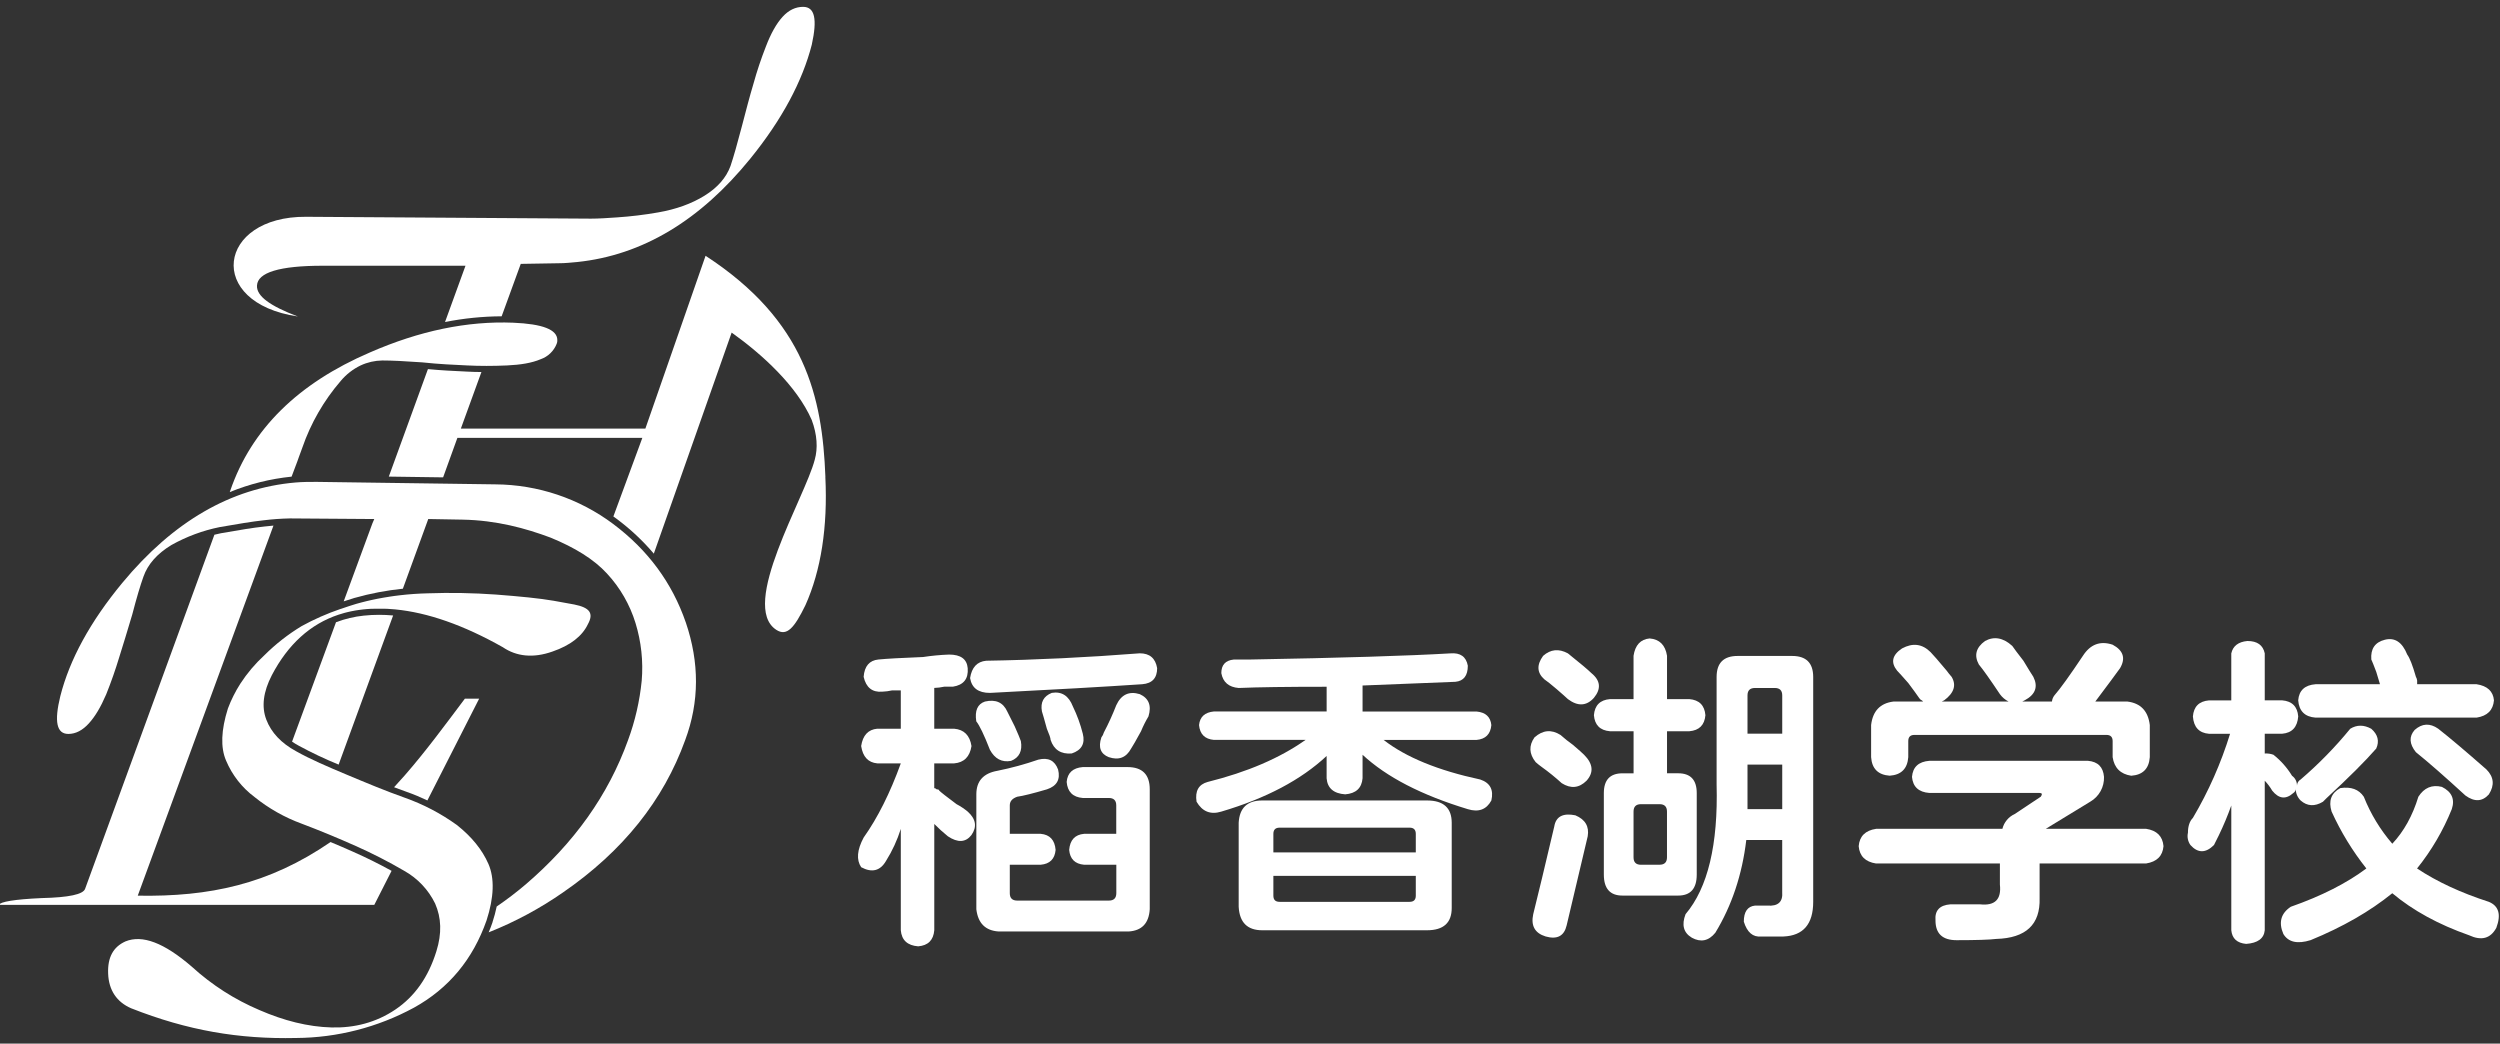
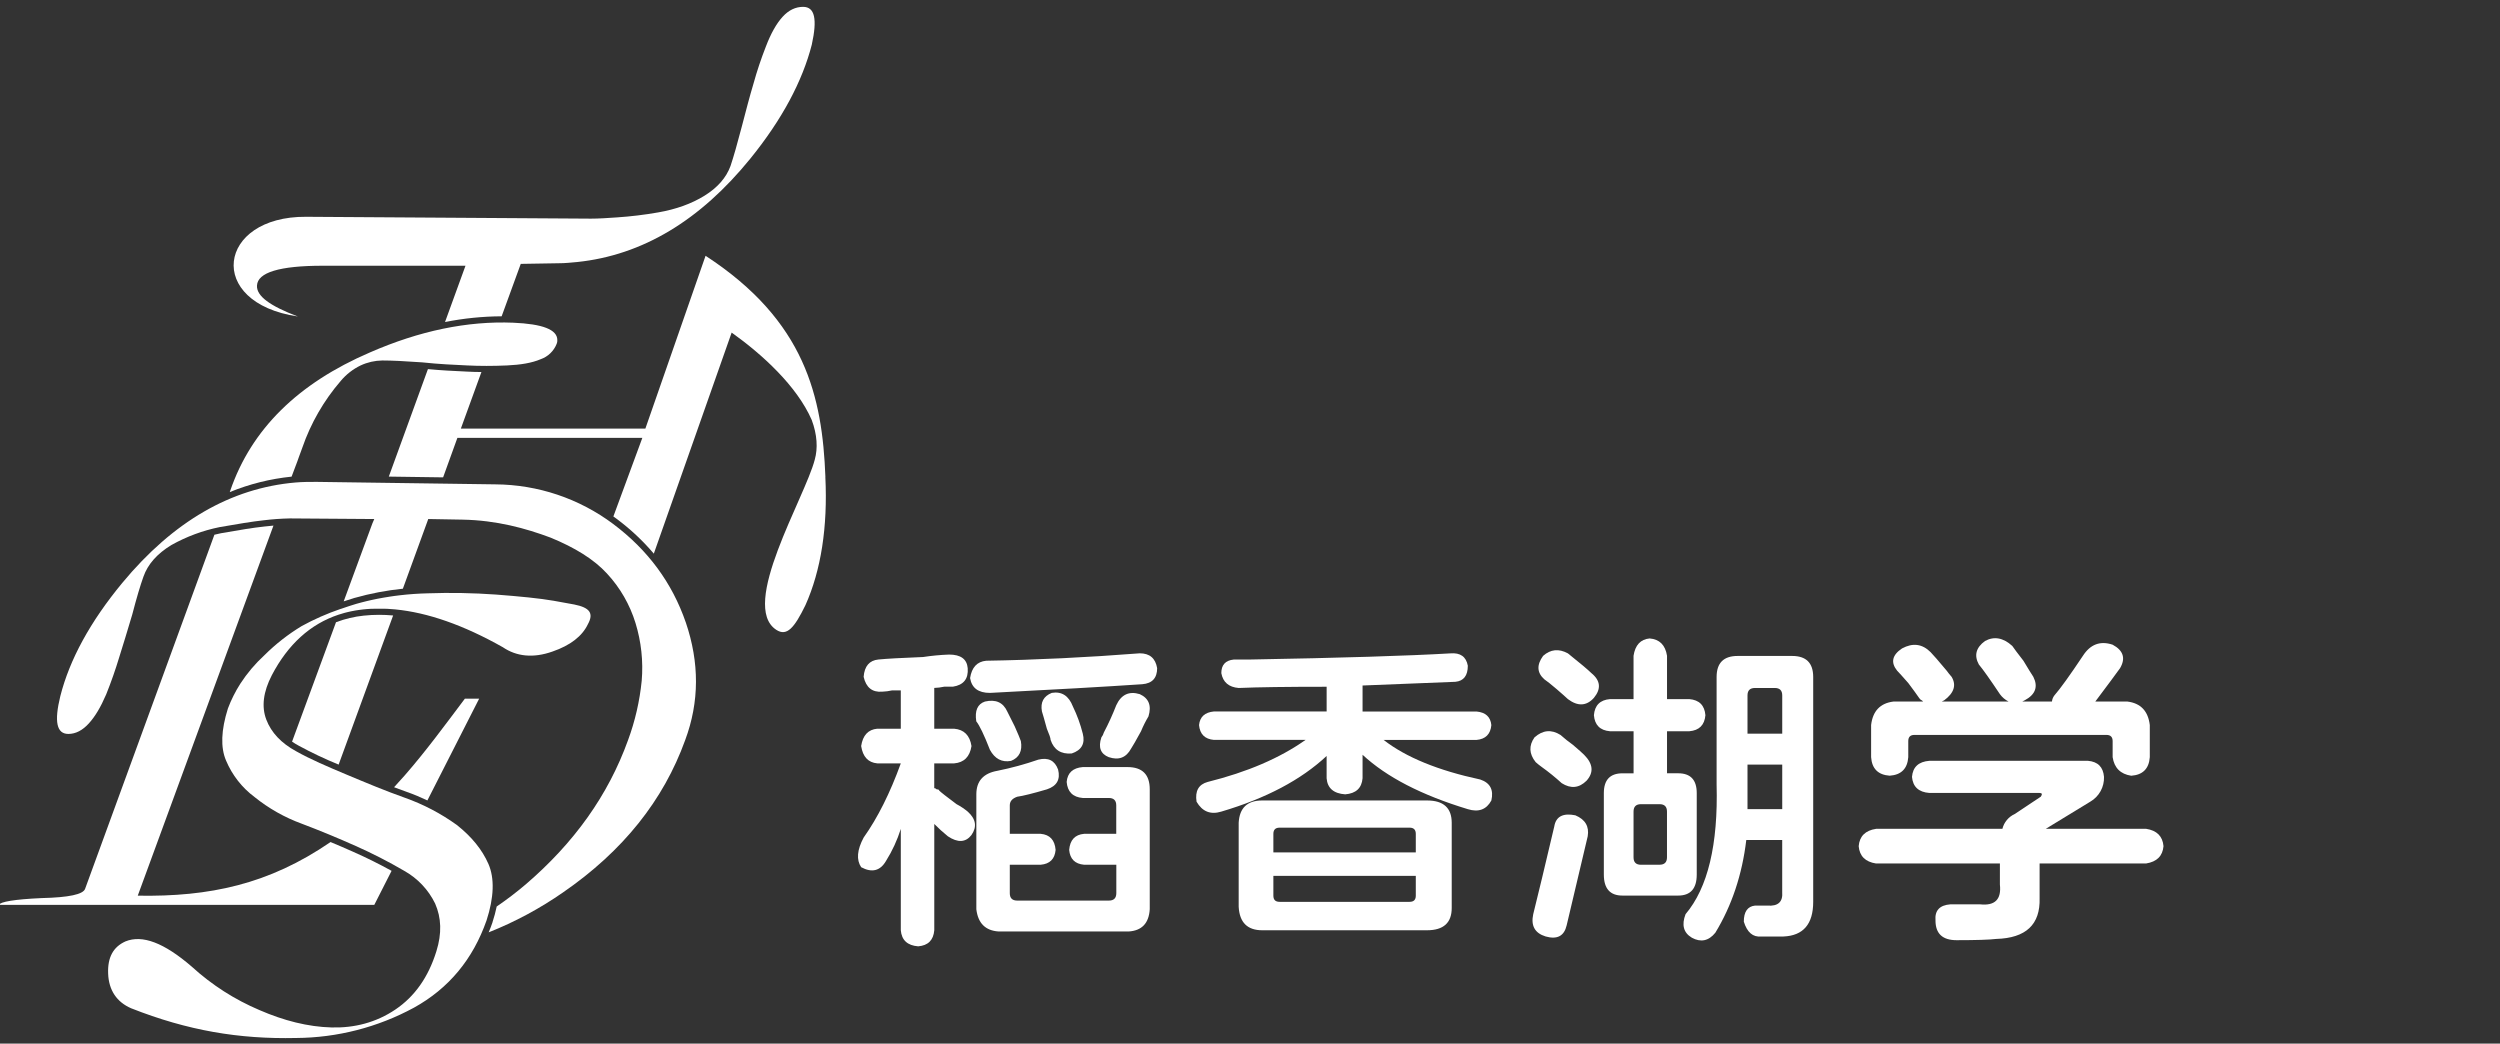
<svg xmlns="http://www.w3.org/2000/svg" width="218" height="91" viewBox="0 0 218 91" fill="none">
  <rect x="0" y="0" width="218" height="91" fill="#333333" stroke="none" />
  <g clip-path="url(#clip0_820_19237)">
    <path d="M25.427 41.563L25.439 41.533L25.763 40.67C25.98 40.13 26.142 39.589 26.358 39.049C27.095 36.91 28.234 34.93 29.713 33.216C30.188 32.648 30.779 32.188 31.446 31.866C32.039 31.59 32.684 31.443 33.339 31.434C34.151 31.434 35.286 31.488 36.803 31.597C38.317 31.759 39.615 31.812 40.752 31.866C41.834 31.921 42.971 31.921 44.215 31.866C45.405 31.812 46.379 31.65 47.138 31.327C47.456 31.217 47.747 31.04 47.989 30.806C48.232 30.573 48.421 30.29 48.543 29.977C48.587 29.875 48.606 29.763 48.598 29.652C48.598 28.734 47.3 28.248 44.757 28.14C40.752 27.978 36.586 28.842 32.257 30.733C25.98 33.432 21.922 37.429 20.082 42.775L20.035 42.91C21.758 42.205 23.574 41.751 25.427 41.563Z" fill="white" />
    <path d="M31.722 53.683C30.892 53.768 30.078 53.962 29.299 54.259L25.467 64.672C25.662 64.804 25.865 64.926 26.073 65.038C27.194 65.645 28.348 66.191 29.529 66.673L34.281 53.669C33.866 53.631 33.456 53.613 33.055 53.613C32.609 53.613 32.164 53.636 31.722 53.683Z" fill="white" />
    <path d="M59.801 54.278C58.611 50.823 56.501 47.961 53.471 45.691C50.503 43.469 46.899 42.258 43.189 42.236L27.606 42.02C27.011 42.02 26.361 42.02 25.766 42.074C20.135 42.56 15.102 45.476 10.669 50.823C7.855 54.224 6.069 57.519 5.259 60.706C4.717 62.92 4.933 63.999 5.962 63.999C6.611 63.999 7.207 63.676 7.747 63.082C8.288 62.488 8.776 61.678 9.262 60.544C9.695 59.464 10.074 58.383 10.399 57.303C10.723 56.276 11.102 55.034 11.535 53.577C11.914 52.118 12.238 51.038 12.509 50.282C12.888 49.203 13.699 48.285 14.944 47.528C16.261 46.79 17.684 46.261 19.164 45.962C20.734 45.691 21.978 45.477 23.006 45.368C23.76 45.275 24.518 45.221 25.278 45.206L32.637 45.26L32.473 45.638L29.97 52.44C30.273 52.34 30.586 52.239 30.909 52.138H30.918C32.296 51.748 33.705 51.48 35.13 51.335L37.344 45.259L40.32 45.312C43.296 45.366 45.839 46.068 48.003 46.878C50.115 47.742 51.79 48.769 52.927 50.011C54.073 51.245 54.924 52.722 55.417 54.331C55.916 55.956 56.1 57.661 55.958 59.354C55.782 61.125 55.382 62.867 54.767 64.537C53.036 69.344 50.06 73.503 45.839 77.121C45.032 77.807 44.189 78.45 43.313 79.046C43.215 79.51 43.093 79.969 42.945 80.419V80.432C42.844 80.726 42.733 81.016 42.612 81.301C44.897 80.394 47.071 79.227 49.089 77.824C54.337 74.207 57.855 69.778 59.748 64.539C60.993 61.191 60.993 57.788 59.803 54.278" fill="white" />
    <path d="M35.289 67.618C34.986 67.966 34.677 68.308 34.363 68.646C34.734 68.787 35.102 68.923 35.47 69.053C36.082 69.269 36.682 69.518 37.268 69.798L41.783 60.922H40.538C38.752 63.298 37.129 65.511 35.289 67.618Z" fill="white" />
    <path d="M34.146 75.938C33.111 75.365 31.968 74.795 30.793 74.275C30.141 73.984 29.485 73.701 28.824 73.426C23.43 77.123 18.267 78.208 12.012 78.103L23.846 45.832C23.602 45.855 23.338 45.882 23.058 45.912C22.073 46.016 20.882 46.215 19.372 46.48L19.259 46.5C19.07 46.539 18.881 46.583 18.695 46.629L7.422 77.502C7.258 77.988 6.015 78.258 3.636 78.313C1.255 78.42 0.01 78.636 -0.098 78.907H32.637L34.146 75.938Z" fill="white" />
    <path d="M25.98 27.6C23.545 26.681 22.355 25.818 22.409 24.899C22.464 23.765 24.357 23.172 28.145 23.172H40.591L38.806 28.081C40.432 27.757 42.086 27.59 43.744 27.581L45.41 23.01L48.712 22.955C49.253 22.955 49.793 22.901 50.336 22.848C56.017 22.254 61.049 19.229 65.431 13.829C68.192 10.426 69.974 7.078 70.789 3.891C71.275 1.678 71.059 0.598 70.032 0.598C69.384 0.598 68.789 0.868 68.246 1.462C67.704 2.056 67.218 2.919 66.786 4.055C66.369 5.115 66.007 6.196 65.704 7.294C65.379 8.375 65.054 9.617 64.675 11.073C64.296 12.528 63.972 13.665 63.701 14.475C63.323 15.502 62.565 16.366 61.429 17.068C60.294 17.769 58.941 18.255 57.371 18.526C56.189 18.733 54.996 18.877 53.799 18.957C52.987 19.012 52.23 19.066 51.528 19.066L26.689 18.904C18.952 18.85 17.869 26.411 25.985 27.599" fill="white" />
    <path d="M50.062 52.71L48.276 52.386C47.031 52.17 45.355 52.008 43.243 51.845C41.263 51.704 39.276 51.668 37.291 51.738C36.478 51.758 35.68 51.813 34.901 51.904C34.733 51.924 34.565 51.943 34.4 51.966L33.946 52.033L33.858 52.048L33.476 52.11L33.385 52.126C33.234 52.152 33.082 52.181 32.931 52.209L32.476 52.303L32.383 52.324C32.27 52.35 32.157 52.374 32.046 52.401L31.912 52.433L31.609 52.51L31.483 52.542C31.345 52.58 31.207 52.616 31.071 52.655L30.715 52.766L30.412 52.862L30.365 52.878C30.143 52.95 29.926 53.029 29.714 53.098H29.7C28.527 53.498 27.391 53.998 26.305 54.595C25.125 55.309 24.035 56.162 23.058 57.134C22.254 57.871 21.547 58.707 20.954 59.622C20.519 60.303 20.157 61.027 19.873 61.782C19.277 63.673 19.223 65.184 19.71 66.317C20.24 67.582 21.099 68.682 22.199 69.503C23.433 70.497 24.823 71.282 26.312 71.827C27.881 72.421 29.45 73.069 31.02 73.77C32.465 74.412 33.874 75.134 35.24 75.931C36.414 76.586 37.358 77.585 37.945 78.792C38.486 80.034 38.541 81.384 38.053 82.95C37.35 85.218 36.16 86.894 34.482 88.028C32.804 89.161 30.91 89.648 28.908 89.594C26.853 89.539 24.742 89 22.632 88.082C20.466 87.165 18.471 85.887 16.735 84.303C14.299 82.196 12.406 81.495 10.944 82.089C9.862 82.574 9.375 83.493 9.43 84.897C9.483 86.354 10.187 87.381 11.431 87.92C16.356 89.866 20.846 90.622 25.819 90.513C29.412 90.49 32.943 89.581 36.099 87.868C39.128 86.193 41.239 83.654 42.43 80.252C43.08 78.254 43.134 76.581 42.592 75.338C42.05 74.096 41.132 72.962 39.833 71.936C38.438 70.932 36.909 70.132 35.289 69.559C33.612 68.965 31.934 68.264 30.258 67.561C28.581 66.858 27.065 66.211 25.82 65.508C24.522 64.803 23.656 63.885 23.223 62.754C22.79 61.623 22.952 60.328 23.71 58.866C25.113 56.193 27.053 54.419 29.526 53.599C29.678 53.547 29.84 53.5 29.999 53.456L30.04 53.444L30.215 53.399L30.327 53.372L30.486 53.336L30.623 53.305L30.774 53.277L30.933 53.246L31.065 53.224L31.256 53.195L31.363 53.18C31.465 53.165 31.566 53.153 31.666 53.142C31.778 53.13 31.889 53.119 32.001 53.11L32.111 53.103L32.342 53.088H32.476L32.685 53.08H32.837H33.194H33.387H33.497C33.581 53.08 33.662 53.08 33.746 53.089H33.781C34.005 53.101 34.235 53.118 34.456 53.139C37.285 53.413 40.414 54.499 43.846 56.437C45.036 57.248 46.498 57.409 48.175 56.815C49.745 56.276 50.772 55.465 51.26 54.439C51.8 53.467 51.422 52.982 50.069 52.711" fill="white" />
    <path d="M71.975 41.585C71.704 34.618 70.242 27.981 61.525 22.305L56.277 37.372H40.187L41.98 32.441C41.554 32.441 41.136 32.423 40.732 32.404L40.482 32.391C39.544 32.348 38.499 32.299 37.315 32.187L33.904 41.559L38.639 41.626L39.884 38.182H56.012L53.486 45.036L53.788 45.255C54.974 46.138 56.056 47.152 57.013 48.278L63.8 29.001C66.45 30.89 69.481 33.645 70.78 36.615C71.266 37.912 71.321 39.1 71.05 40.072C70.185 43.42 64.448 52.816 67.695 54.923C68.614 55.517 69.264 54.761 70.238 52.763C71.59 49.74 72.186 45.961 71.97 41.577" fill="white" />
    <path d="M76.93 60.314C76.064 60.386 75.524 59.955 75.309 59.02C75.381 58.087 75.813 57.583 76.606 57.508C77.323 57.438 78.619 57.366 80.493 57.292C81.246 57.178 82.004 57.106 82.765 57.078C83.775 57.078 84.315 57.473 84.384 58.263C84.456 59.197 84.024 59.736 83.088 59.88H82.331C82.047 59.943 81.758 59.979 81.467 59.987V63.544H83.2C84.063 63.617 84.568 64.121 84.714 65.056C84.569 65.99 84.064 66.494 83.2 66.567H81.466V68.723C81.549 68.729 81.626 68.768 81.681 68.832C81.825 68.832 81.897 68.868 81.897 68.939C82.049 69.09 82.546 69.477 83.412 70.124C83.758 70.305 84.083 70.522 84.384 70.771C85.104 71.418 85.212 72.101 84.708 72.819C84.204 73.466 83.519 73.502 82.656 72.926C82.24 72.59 81.844 72.23 81.469 71.849V81.119C81.396 81.983 80.928 82.45 80.065 82.52C79.128 82.448 78.623 81.981 78.55 81.119V72.279C78.239 73.264 77.804 74.206 77.255 75.082C76.751 75.944 76.03 76.123 75.094 75.62C74.662 74.973 74.734 74.111 75.311 73.034C76.534 71.31 77.614 69.153 78.55 66.566H76.497C75.704 66.494 75.236 65.99 75.093 65.054C75.236 64.12 75.704 63.616 76.497 63.543H78.549V60.202H77.791C77.508 60.266 77.22 60.304 76.93 60.314ZM86.32 60.421C85.31 60.421 84.734 59.99 84.592 59.127C84.735 58.195 85.203 57.691 85.996 57.616C90.315 57.544 94.779 57.328 99.389 56.969C100.252 56.969 100.757 57.4 100.903 58.263C100.903 59.124 100.472 59.593 99.607 59.664C96.37 59.882 91.943 60.134 86.326 60.421H86.32ZM88.155 66.35C87.362 66.495 86.75 66.172 86.32 65.381C85.815 64.087 85.419 63.26 85.131 62.9C84.987 61.968 85.24 61.393 85.888 61.175C86.823 60.961 87.471 61.248 87.831 62.039C87.903 62.184 88.119 62.615 88.48 63.333C88.767 63.979 88.948 64.41 89.02 64.625C89.167 65.489 88.88 66.063 88.162 66.35H88.155ZM94.528 75.405C93.735 75.334 93.303 74.903 93.232 74.112C93.303 73.248 93.735 72.783 94.528 72.71H97.337V70.231C97.337 69.799 97.12 69.584 96.688 69.584H94.416C93.553 69.513 93.085 69.046 93.013 68.183C93.084 67.393 93.553 66.962 94.416 66.889H98.315C99.61 66.889 100.258 67.536 100.258 68.83V79.284C100.185 80.505 99.573 81.152 98.422 81.225H87.082C85.928 81.152 85.28 80.505 85.137 79.284V69.261C85.137 68.112 85.749 67.429 86.974 67.213C88.183 66.97 89.373 66.645 90.538 66.242C91.402 66.026 91.978 66.313 92.266 67.105C92.482 67.967 92.158 68.542 91.293 68.83C90.069 69.19 89.205 69.405 88.702 69.475C88.269 69.627 88.054 69.871 88.054 70.231V72.71H90.754C91.545 72.783 91.978 73.248 92.049 74.112C91.978 74.904 91.545 75.334 90.754 75.405H88.054V77.884C88.054 78.315 88.269 78.531 88.702 78.531H96.694C97.125 78.531 97.341 78.316 97.343 77.884V75.405H94.528ZM93.447 65.704C92.511 65.776 91.899 65.38 91.612 64.517C91.612 64.374 91.504 64.051 91.287 63.547C91.072 62.758 90.927 62.255 90.856 62.035C90.71 61.245 90.998 60.706 91.719 60.418C92.584 60.276 93.194 60.671 93.556 61.605C93.924 62.364 94.214 63.158 94.419 63.976C94.64 64.84 94.317 65.416 93.453 65.704H93.447ZM96.688 66.026C95.967 65.74 95.751 65.165 96.04 64.301C96.141 64.174 96.215 64.028 96.257 63.871C96.662 63.101 97.022 62.309 97.337 61.499C97.768 60.567 98.452 60.244 99.389 60.53C100.179 60.89 100.432 61.536 100.146 62.469C99.898 62.884 99.682 63.317 99.498 63.763C99.067 64.555 98.778 65.059 98.633 65.275C98.205 66.065 97.559 66.315 96.694 66.026H96.688Z" fill="white" />
    <path d="M108.013 59.992C107.15 59.921 106.645 59.489 106.499 58.698C106.499 57.982 106.859 57.587 107.578 57.513H108.875C116.938 57.369 122.807 57.189 126.48 56.974C127.343 56.903 127.848 57.262 127.994 58.051C127.994 58.914 127.634 59.383 126.914 59.453C125.187 59.525 122.487 59.633 118.815 59.776V62.043H128.75C129.543 62.116 129.975 62.511 130.046 63.228C129.974 64.02 129.542 64.452 128.75 64.522H120.65C122.595 66.034 125.403 67.184 129.074 67.972C129.939 68.26 130.264 68.871 130.046 69.804C129.615 70.596 128.931 70.848 127.994 70.559C123.962 69.338 120.902 67.757 118.815 65.816V67.864C118.742 68.726 118.237 69.193 117.3 69.266C116.291 69.194 115.751 68.727 115.681 67.864V65.921C113.448 68.007 110.387 69.623 106.5 70.771C105.564 71.06 104.844 70.773 104.34 69.91C104.195 68.975 104.519 68.4 105.313 68.185C108.769 67.322 111.613 66.1 113.844 64.519H105.853C105.06 64.449 104.628 64.017 104.557 63.225C104.629 62.509 105.061 62.114 105.853 62.04H115.683V59.885C112.227 59.885 109.67 59.921 108.013 59.992ZM110.065 81.119C108.771 81.119 108.087 80.437 108.013 79.071V71.742C108.084 70.448 108.768 69.801 110.065 69.801H124.431C125.869 69.801 126.589 70.448 126.59 71.742V79.18C126.59 80.473 125.87 81.119 124.431 81.119H110.065ZM111.038 72.712V74.329H123.457V72.712C123.457 72.354 123.277 72.172 122.918 72.172H111.578C111.219 72.172 111.038 72.354 111.038 72.712ZM123.457 78.101V76.376H111.038V78.101C111.038 78.462 111.216 78.64 111.578 78.64H122.919C123.278 78.64 123.458 78.462 123.458 78.101H123.457Z" fill="white" />
    <path d="M136.181 68.292C135.632 67.792 135.055 67.324 134.453 66.891C134.265 66.757 134.084 66.614 133.912 66.46C133.336 65.743 133.3 65.023 133.805 64.303C134.525 63.658 135.282 63.587 136.076 64.088C136.421 64.395 136.782 64.683 137.158 64.95C137.663 65.382 137.986 65.67 138.129 65.813C138.921 66.605 138.993 67.361 138.345 68.08C137.694 68.724 136.973 68.795 136.181 68.292ZM134.777 81.659C133.839 81.37 133.479 80.723 133.697 79.718C134.128 77.994 134.74 75.443 135.533 72.065C135.677 71.201 136.289 70.878 137.368 71.094C138.233 71.456 138.593 72.067 138.448 72.927C137.943 75.084 137.332 77.671 136.613 80.688C136.397 81.622 135.785 81.945 134.777 81.659ZM136.72 60.962C136.569 60.819 136.252 60.532 135.748 60.099C135.243 59.667 134.885 59.383 134.668 59.238C134.02 58.663 133.984 57.981 134.56 57.19C135.209 56.615 135.929 56.543 136.72 56.973C137.8 57.837 138.484 58.412 138.772 58.698C139.565 59.345 139.637 60.063 138.989 60.853C138.341 61.573 137.584 61.609 136.72 60.962ZM140.393 63.765C139.528 63.693 139.06 63.226 138.989 62.364C139.061 61.501 139.529 61.034 140.393 60.962H142.445V57.183C142.588 56.25 143.056 55.746 143.849 55.672C144.712 55.744 145.217 56.248 145.364 57.183V60.962H147.308C148.172 61.035 148.639 61.502 148.712 62.364C148.639 63.225 148.172 63.692 147.308 63.765H145.364V67.43H146.336C147.416 67.43 147.956 68.005 147.956 69.155V76.263C147.956 77.485 147.416 78.096 146.336 78.094H141.476C140.396 78.094 139.856 77.484 139.855 76.263V69.158C139.855 68.009 140.395 67.434 141.476 67.433H142.448V63.765H140.393ZM144.712 75.404C145.145 75.404 145.361 75.188 145.361 74.757V70.771C145.361 70.34 145.145 70.124 144.712 70.124H143.093C142.66 70.124 142.445 70.34 142.445 70.771V74.76C142.445 75.191 142.66 75.407 143.093 75.407L144.712 75.404ZM147.522 81.763C146.801 81.333 146.621 80.65 146.981 79.715C148.926 77.413 149.828 73.642 149.688 68.402V59.031C149.688 57.809 150.299 57.199 151.523 57.199H156.276C157.499 57.199 158.111 57.809 158.111 59.031V78.64C158.111 80.581 157.248 81.589 155.52 81.663H153.575C152.854 81.734 152.35 81.303 152.061 80.37C152.061 79.508 152.385 79.039 153.033 78.968H154.113C155.047 79.04 155.479 78.645 155.408 77.783V73.248H152.276C151.915 76.272 151.016 78.967 149.577 81.334C148.996 82.052 148.311 82.197 147.522 81.766V81.763ZM152.382 60.636V63.978H155.411V60.639C155.411 60.209 155.195 59.993 154.764 59.992H153.036C152.597 59.992 152.382 60.208 152.382 60.639V60.636ZM152.382 68.289V70.556H155.411V66.675H152.382V68.289Z" fill="white" />
    <path d="M163.593 75.297C162.655 75.155 162.151 74.65 162.078 73.785C162.148 72.922 162.653 72.418 163.593 72.274H174.609C174.679 71.99 174.813 71.727 175 71.503C175.187 71.278 175.423 71.1 175.689 70.98L177.961 69.468C178.105 69.254 178.07 69.146 177.853 69.146H168.241C167.305 69.075 166.8 68.607 166.726 67.743C166.798 66.882 167.303 66.415 168.241 66.342H182.065C182.931 66.415 183.399 66.882 183.469 67.743C183.484 68.176 183.382 68.605 183.173 68.985C182.964 69.365 182.656 69.681 182.282 69.9L178.394 72.272H187.142C188.077 72.416 188.582 72.92 188.657 73.784C188.584 74.645 188.08 75.144 187.142 75.295H177.853V78.319C177.924 80.617 176.662 81.803 174.067 81.875C173.491 81.947 172.339 81.983 170.611 81.984C169.385 81.984 168.773 81.409 168.775 80.259C168.703 79.397 169.135 78.93 170.072 78.858H172.663C173.96 79 174.536 78.425 174.391 77.133V75.297H163.593ZM176.552 61.068L176.337 61.176H178.929C178.948 60.98 179.023 60.793 179.145 60.638C179.65 60.063 180.478 58.913 181.629 57.188C182.277 56.181 183.142 55.857 184.222 56.218C185.157 56.722 185.373 57.404 184.869 58.266C184.508 58.77 183.788 59.74 182.709 61.176H185.517C186.668 61.321 187.316 62.004 187.462 63.224V66.026C187.389 67.034 186.849 67.573 185.841 67.644C184.905 67.5 184.365 66.96 184.222 66.026V64.622C184.222 64.264 184.04 64.084 183.681 64.084H166.941C166.579 64.084 166.401 64.264 166.401 64.622V66.023C166.328 67.031 165.788 67.57 164.78 67.641C163.77 67.569 163.231 67.03 163.161 66.023V63.224C163.303 62.004 163.951 61.321 165.104 61.176H167.697L167.588 61.068C167.515 61.068 167.408 60.961 167.265 60.745C167.123 60.529 166.832 60.14 166.401 59.56C165.896 58.986 165.572 58.626 165.428 58.482C164.851 57.765 164.995 57.118 165.86 56.541C166.796 56.037 167.624 56.145 168.345 56.865C168.56 57.081 169.028 57.62 169.749 58.482C169.883 58.669 170.027 58.849 170.181 59.02C170.613 59.74 170.397 60.422 169.533 61.068L169.316 61.176H175.148C174.849 61.023 174.589 60.802 174.391 60.53C173.528 59.236 172.916 58.374 172.556 57.943C172.124 57.151 172.304 56.469 173.095 55.894C173.887 55.464 174.679 55.608 175.471 56.325C175.615 56.541 175.94 56.972 176.443 57.619C176.875 58.339 177.163 58.806 177.308 59.02C177.741 59.884 177.489 60.567 176.552 61.068Z" fill="white" />
-     <path d="M195.972 55.895C196.836 55.895 197.335 56.256 197.486 56.972V61.069H199.001C199.866 61.141 200.334 61.608 200.405 62.47C200.332 63.406 199.864 63.91 199.001 63.982H197.486V65.706C197.743 65.69 198.001 65.726 198.243 65.814C198.888 66.323 199.437 66.944 199.864 67.646C200.001 67.743 200.112 67.873 200.187 68.024C200.263 68.174 200.3 68.341 200.296 68.509C200.298 68.398 200.329 68.291 200.386 68.196C200.443 68.102 200.523 68.023 200.62 67.969C202.187 66.626 203.633 65.147 204.939 63.549C205.515 63.192 206.127 63.192 206.776 63.549C207.352 64.053 207.496 64.628 207.208 65.274C206.27 66.351 204.83 67.789 202.887 69.587L202.56 69.913C201.841 70.344 201.193 70.308 200.617 69.804C200.474 69.664 200.363 69.496 200.288 69.31C200.214 69.125 200.179 68.926 200.185 68.727C200.196 68.811 200.181 68.898 200.143 68.974C200.104 69.051 200.044 69.115 199.97 69.157C199.322 69.733 198.71 69.661 198.134 68.941C197.953 68.629 197.735 68.339 197.486 68.078V81.121C197.414 81.84 196.873 82.235 195.866 82.308C195.072 82.235 194.64 81.84 194.569 81.121V70.238C194.256 71.119 193.896 71.982 193.489 72.824L193.058 73.687C192.337 74.406 191.653 74.406 191.006 73.687C190.896 73.533 190.82 73.357 190.782 73.172C190.745 72.986 190.747 72.794 190.789 72.61C190.789 72.035 190.94 71.603 191.222 71.316C192.586 69.008 193.673 66.547 194.462 63.986H192.625C191.759 63.915 191.291 63.411 191.221 62.475C191.29 61.613 191.758 61.146 192.625 61.073H194.568V56.977C194.712 56.33 195.18 55.969 195.972 55.895ZM201.485 81.981C200.332 82.339 199.539 82.159 199.108 81.442C198.677 80.434 198.893 79.644 199.756 79.07C202.421 78.137 204.617 77.023 206.345 75.73C205.137 74.206 204.12 72.54 203.316 70.77C203.027 69.838 203.279 69.155 204.073 68.722C205.007 68.58 205.693 68.831 206.125 69.478C206.719 70.972 207.558 72.356 208.609 73.574C209.619 72.497 210.376 71.131 210.881 69.478C211.386 68.689 212.07 68.401 212.933 68.616C213.796 69.046 214.084 69.693 213.796 70.557C213.046 72.421 212.026 74.164 210.767 75.731C212.496 76.881 214.584 77.851 217.031 78.641C217.895 79 218.112 79.755 217.679 80.908C217.175 81.84 216.382 82.055 215.303 81.554C212.64 80.62 210.408 79.398 208.607 77.89C206.664 79.467 204.289 80.831 201.485 81.981ZM201.918 62.577C200.981 62.508 200.476 62.004 200.403 61.066C200.475 60.204 200.98 59.737 201.918 59.665H207.534C207.461 59.448 207.353 59.09 207.209 58.587C206.993 58.012 206.848 57.654 206.778 57.509C206.705 56.575 207.101 56 207.965 55.784C208.83 55.569 209.478 56 209.91 57.078C210.125 57.365 210.377 58.012 210.667 59.018C210.724 59.117 210.761 59.227 210.775 59.341V59.665H215.959C216.895 59.81 217.4 60.277 217.473 61.066C217.401 61.929 216.896 62.433 215.959 62.577H201.918ZM217.037 69.262C216.46 69.909 215.776 69.944 214.985 69.369C213.185 67.717 211.745 66.458 210.666 65.59C210.089 64.874 210.053 64.227 210.558 63.651C211.206 63.076 211.89 63.04 212.61 63.542C213.62 64.334 215.024 65.52 216.822 67.1C217.467 67.75 217.538 68.471 217.033 69.262H217.037Z" fill="white" />
  </g>
  <defs>
    <clipPath id="clip0_820_19237">
      <rect width="218" height="91" fill="white" />
    </clipPath>
  </defs>
</svg>